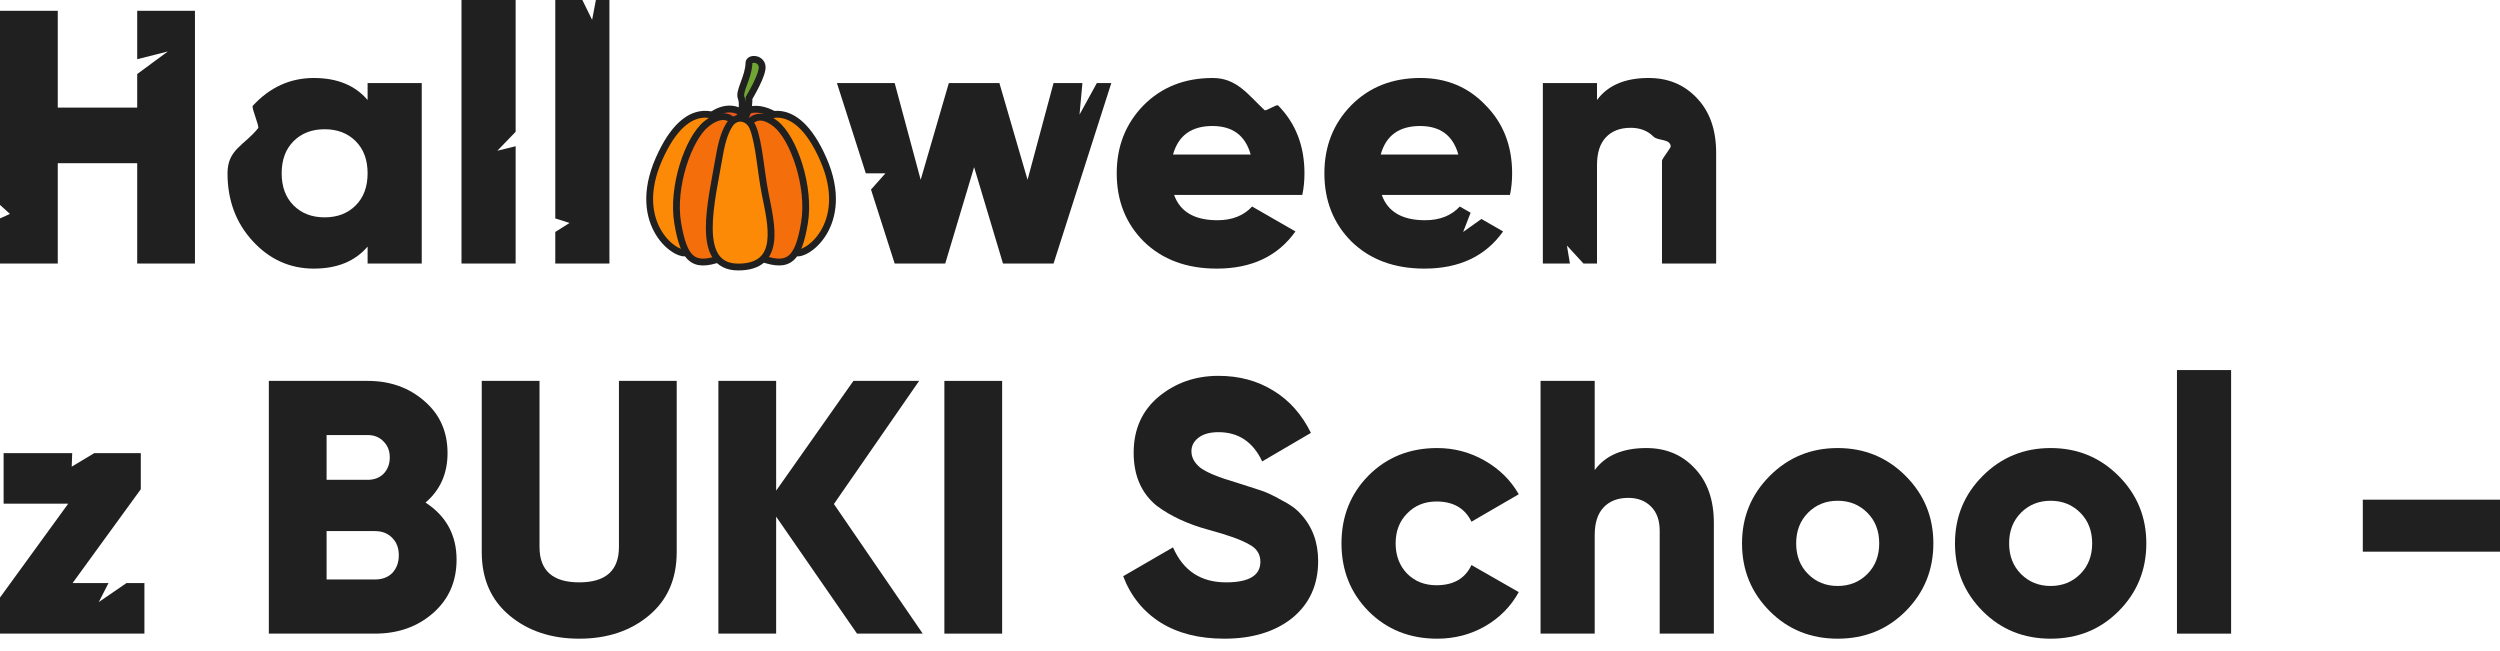
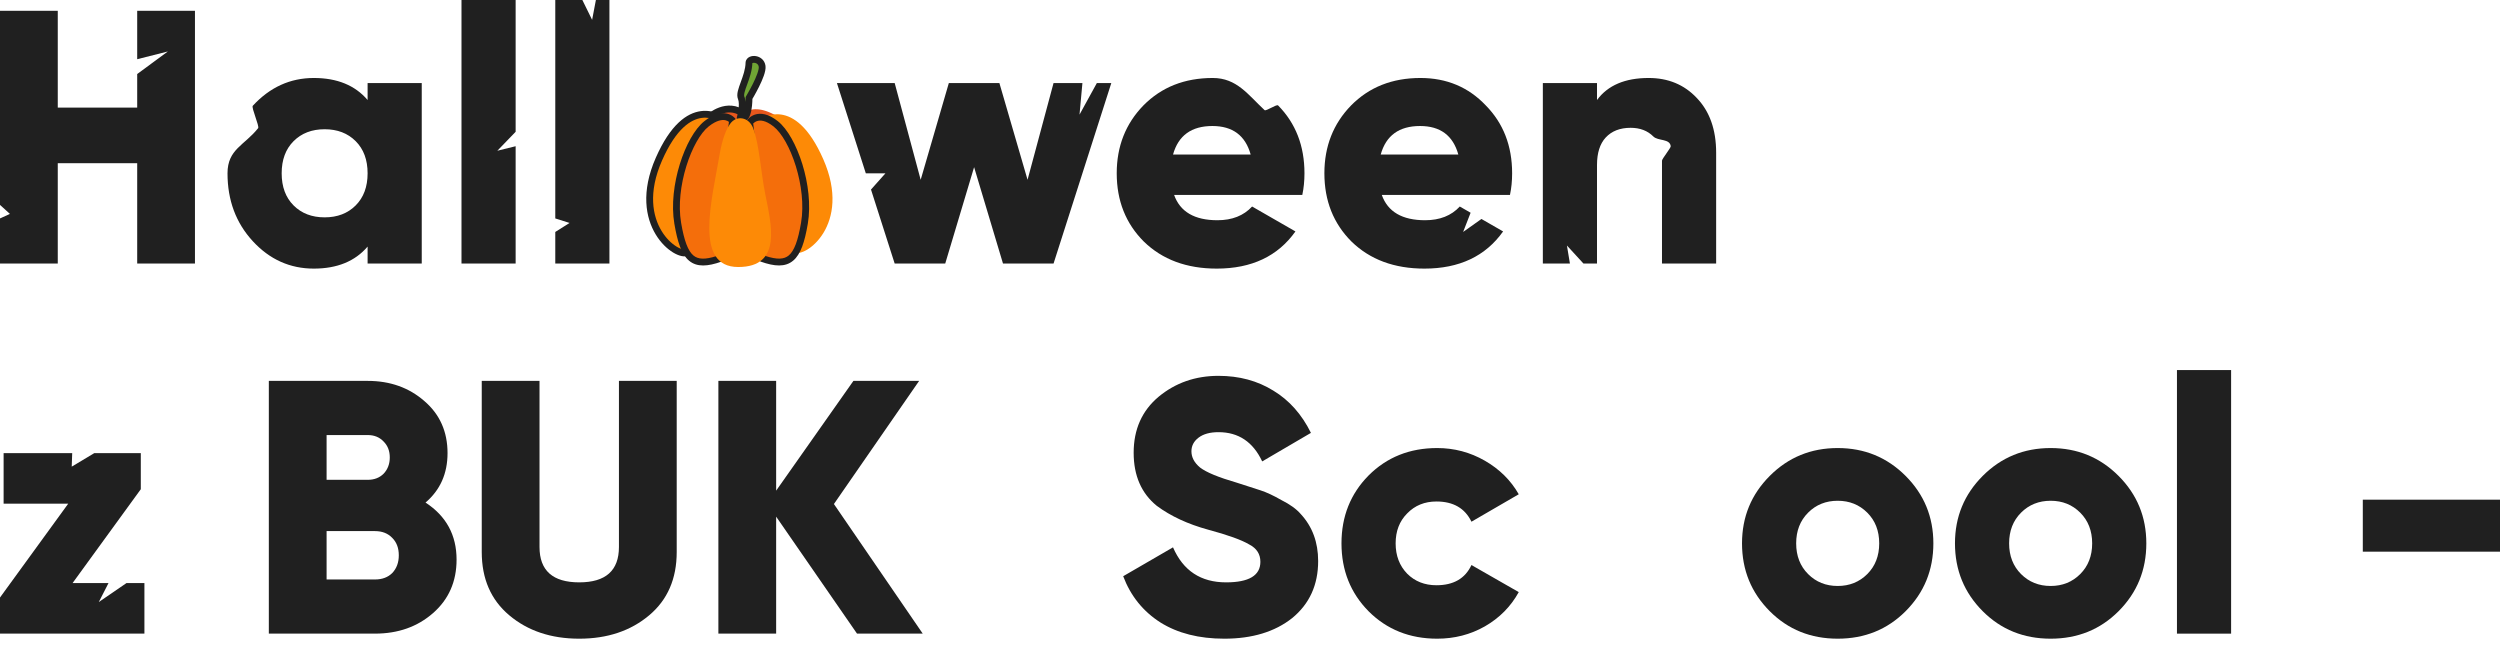
<svg xmlns="http://www.w3.org/2000/svg" width="196" height="51" viewBox="0 0 196 51" fill="none">
  <path d="M196 43.251H185.244V39.175H196V43.251Z" fill="#202020" />
  <path d="M174.919 49.677H170.673V29.013H174.919V49.677Z" fill="#202020" />
  <path d="M166.092 47.922C164.658 49.356 162.884 50.073 160.771 50.073C158.657 50.073 156.883 49.356 155.449 47.922C153.996 46.468 153.27 44.695 153.27 42.6C153.27 40.524 153.996 38.76 155.449 37.307C156.902 35.854 158.676 35.127 160.771 35.127C162.865 35.127 164.639 35.854 166.092 37.307C167.545 38.76 168.272 40.524 168.272 42.6C168.272 44.695 167.545 46.468 166.092 47.922ZM157.515 42.6C157.515 43.581 157.827 44.383 158.449 45.006C159.072 45.629 159.846 45.94 160.771 45.94C161.695 45.94 162.469 45.629 163.092 45.006C163.714 44.383 164.026 43.581 164.026 42.6C164.026 41.619 163.714 40.817 163.092 40.194C162.469 39.571 161.695 39.26 160.771 39.26C159.846 39.26 159.072 39.571 158.449 40.194C157.827 40.817 157.515 41.619 157.515 42.6Z" fill="#202020" />
  <path d="M149.396 47.922C147.962 49.356 146.188 50.073 144.075 50.073C141.961 50.073 140.187 49.356 138.753 47.922C137.3 46.468 136.574 44.695 136.574 42.6C136.574 40.524 137.3 38.76 138.753 37.307C140.206 35.854 141.98 35.127 144.075 35.127C146.169 35.127 147.943 35.854 149.396 37.307C150.849 38.76 151.576 40.524 151.576 42.6C151.576 44.695 150.849 46.468 149.396 47.922ZM140.82 42.6C140.82 43.581 141.131 44.383 141.754 45.006C142.376 45.629 143.15 45.94 144.075 45.94C144.999 45.94 145.773 45.629 146.396 45.006C147.019 44.383 147.33 43.581 147.33 42.6C147.33 41.619 147.019 40.817 146.396 40.194C145.773 39.571 144.999 39.26 144.075 39.26C143.15 39.26 142.376 39.571 141.754 40.194C141.131 40.817 140.82 41.619 140.82 42.6Z" fill="#202020" />
-   <path d="M129.073 35.127C130.601 35.127 131.856 35.646 132.837 36.684C133.856 37.741 134.366 39.175 134.366 40.987V49.676H130.12V41.609C130.12 40.798 129.894 40.166 129.441 39.713C128.988 39.26 128.394 39.033 127.658 39.033C126.827 39.033 126.176 39.288 125.704 39.798C125.252 40.288 125.025 41.005 125.025 41.949V49.676H120.779V29.862H125.025V36.854C125.874 35.703 127.224 35.127 129.073 35.127Z" fill="#202020" />
  <path d="M112.673 50.073C110.522 50.073 108.729 49.356 107.295 47.922C105.88 46.487 105.172 44.714 105.172 42.6C105.172 40.486 105.88 38.713 107.295 37.279C108.729 35.844 110.522 35.127 112.673 35.127C114.013 35.127 115.258 35.458 116.409 36.118C117.56 36.779 118.447 37.656 119.07 38.75L115.362 40.902C114.852 39.845 113.937 39.317 112.616 39.317C111.692 39.317 110.927 39.628 110.324 40.251C109.72 40.855 109.418 41.638 109.418 42.6C109.418 43.562 109.72 44.355 110.324 44.978C110.927 45.581 111.692 45.883 112.616 45.883C113.956 45.883 114.871 45.355 115.362 44.298L119.07 46.421C118.447 47.553 117.56 48.45 116.409 49.11C115.277 49.752 114.032 50.073 112.673 50.073Z" fill="#202020" />
  <path d="M95.984 50.073C94.002 50.073 92.332 49.648 90.974 48.799C89.615 47.931 88.643 46.723 88.058 45.176L91.964 42.911C92.757 44.742 94.144 45.657 96.125 45.657C97.918 45.657 98.814 45.119 98.814 44.044C98.814 43.44 98.522 42.987 97.937 42.685C97.333 42.326 96.257 41.94 94.71 41.524C93.125 41.09 91.785 40.468 90.691 39.656C89.483 38.675 88.879 37.288 88.879 35.495C88.879 33.665 89.53 32.202 90.832 31.108C92.153 30.013 93.719 29.466 95.531 29.466C97.154 29.466 98.588 29.853 99.833 30.627C101.079 31.381 102.06 32.486 102.777 33.938L98.956 36.175C98.239 34.646 97.097 33.882 95.531 33.882C94.87 33.882 94.351 34.023 93.974 34.306C93.597 34.59 93.408 34.948 93.408 35.382C93.408 35.854 93.634 36.278 94.087 36.656C94.578 37.033 95.54 37.429 96.974 37.845L98.814 38.439C99.286 38.59 99.833 38.845 100.456 39.203C101.135 39.543 101.645 39.911 101.984 40.307C102.89 41.288 103.343 42.515 103.343 43.987C103.343 45.855 102.664 47.346 101.305 48.459C99.947 49.535 98.173 50.073 95.984 50.073Z" fill="#202020" />
-   <path d="M74.039 49.676V29.862H78.568V49.676H74.039Z" fill="#202020" />
  <path d="M65.379 39.515L72.342 49.676H67.19L60.85 40.505V49.676H56.321V29.862H60.85V38.467L66.907 29.862H72.059L65.379 39.515Z" fill="#202020" />
  <path d="M37.769 43.279V29.862H42.298V42.883C42.298 44.732 43.336 45.657 45.412 45.657C47.487 45.657 48.525 44.732 48.525 42.883V29.862H53.054V43.279C53.054 45.374 52.337 47.025 50.903 48.233C49.45 49.459 47.619 50.073 45.412 50.073C43.204 50.073 41.373 49.459 39.92 48.233C38.486 47.025 37.769 45.374 37.769 43.279Z" fill="#202020" />
  <path d="M33.361 39.401C34.984 40.458 35.795 41.949 35.795 43.874C35.795 45.591 35.182 46.987 33.955 48.063C32.729 49.139 31.21 49.676 29.398 49.676H21.076V29.862H28.832C30.587 29.862 32.068 30.391 33.276 31.448C34.484 32.485 35.087 33.844 35.087 35.524C35.087 37.127 34.512 38.42 33.361 39.401ZM28.832 34.108H25.605V37.618H28.832C29.341 37.618 29.757 37.458 30.077 37.137C30.398 36.797 30.559 36.373 30.559 35.863C30.559 35.354 30.398 34.939 30.077 34.618C29.757 34.278 29.341 34.108 28.832 34.108ZM25.605 45.431H29.398C29.964 45.431 30.417 45.261 30.757 44.921C31.096 44.562 31.266 44.1 31.266 43.534C31.266 42.968 31.096 42.515 30.757 42.175C30.417 41.817 29.964 41.638 29.398 41.638H25.605V45.431Z" fill="#202020" />
  <path d="M11.039 38.354L5.689 45.714H8.506L7.746 47.2L9.914 45.714H11.322V49.676H0V46.846L5.35 39.486H0.283V35.524H5.661L5.623 36.585L7.393 35.524H11.039V38.354Z" fill="#202020" />
  <path d="M129.253 6.114C130.782 6.114 132.036 6.633 133.018 7.671C134.037 8.727 134.546 10.162 134.546 11.973V20.663H130.3V12.596C130.3 12.448 131 11.599 130.985 11.464C130.917 10.853 129.992 11.07 129.621 10.699C129.168 10.246 128.574 10.02 127.838 10.02C127.007 10.02 126.356 10.275 125.885 10.784C125.432 11.275 125.205 11.992 125.205 12.936V20.663H124.144L122.847 19.248L123.082 20.663H120.959V6.51H125.205V7.841C126.054 6.689 127.404 6.114 129.253 6.114Z" fill="#202020" />
  <path d="M118.381 15.285H108.333C108.804 16.606 109.937 17.266 111.729 17.266C112.88 17.266 113.786 16.908 114.447 16.191L115.296 16.679L114.709 18.186L116.145 17.167L117.843 18.144C116.466 20.087 114.409 21.059 111.673 21.059C109.314 21.059 107.408 20.352 105.955 18.936C104.54 17.521 103.832 15.738 103.832 13.587C103.832 11.473 104.53 9.699 105.927 8.265C107.342 6.831 109.153 6.114 111.361 6.114C113.418 6.114 115.126 6.831 116.485 8.265C117.862 9.662 118.551 11.435 118.551 13.587C118.551 14.19 118.494 14.757 118.381 15.285ZM108.248 12.115H114.333C113.918 10.624 112.918 9.879 111.333 9.879C109.691 9.879 108.663 10.624 108.248 12.115Z" fill="#202020" />
  <path d="M102.1 15.285H92.051C92.523 16.606 93.655 17.266 95.448 17.266C96.599 17.266 97.505 16.908 98.165 16.191L101.562 18.144C100.185 20.087 98.128 21.059 95.391 21.059C93.033 21.059 91.127 20.352 89.674 18.936C88.258 17.521 87.551 15.738 87.551 13.587C87.551 11.473 88.249 9.699 89.645 8.265C91.061 6.831 92.872 6.114 95.08 6.114C96.968 6.114 97.841 7.425 99.141 8.633C99.257 8.741 100.092 8.147 100.203 8.265C101.581 9.662 102.27 11.435 102.27 13.587C102.27 14.19 102.213 14.757 102.1 15.285ZM91.966 12.115H98.052C97.637 10.624 96.637 9.879 95.052 9.879C93.41 9.879 92.382 10.624 91.966 12.115Z" fill="#202020" />
  <path d="M80.56 14.096L82.598 6.51H84.862L84.634 8.987L85.994 6.51H87.127L82.598 20.663H78.635L76.37 13.105L74.106 20.663H70.143L68.286 14.86L69.42 13.587H67.879L65.614 6.51H70.143L72.181 14.096L74.389 6.51H78.352L80.56 14.096Z" fill="#202020" />
  <path d="M47.779 20.663H43.534V18.186L44.653 17.479L43.534 17.125V0H45.657L46.422 1.557L46.718 0H47.779V20.663Z" fill="#202020" />
  <path d="M40.426 20.663H36.181V0H40.426V10.332L38.991 11.818L40.426 11.464V20.663Z" fill="#202020" />
  <path d="M28.82 7.841V6.51H33.065V20.663H28.82V19.333C27.838 20.484 26.432 21.059 24.602 21.059C22.734 21.059 21.139 20.342 19.818 18.908C18.497 17.474 17.837 15.7 17.837 13.587C17.837 11.697 19.163 11.401 20.238 10.048C20.355 9.902 19.689 8.433 19.818 8.293C21.158 6.84 22.753 6.114 24.602 6.114C26.432 6.114 27.838 6.689 28.82 7.841ZM22.083 13.587C22.083 14.643 22.394 15.483 23.017 16.106C23.64 16.729 24.451 17.04 25.451 17.04C26.451 17.04 27.263 16.729 27.885 16.106C28.508 15.483 28.82 14.643 28.82 13.587C28.82 12.53 28.508 11.69 27.885 11.067C27.263 10.445 26.451 10.133 25.451 10.133C24.451 10.133 23.64 10.445 23.017 11.067C22.394 11.69 22.083 12.53 22.083 13.587Z" fill="#202020" />
  <path d="M10.756 8.435V5.803L13.162 4.034L10.756 4.642V0.849H15.285V20.663H10.756V12.794H4.529V20.663H0V17.125L0.778 16.771L0 16.064V0.849H4.529V8.435H10.756Z" fill="#202020" />
  <path d="M55.609 9.187C55.609 9.187 57.002 7.909 58.343 8.958C58.285 9.846 58.187 10.312 58.187 10.312C58.187 10.312 56.102 9.888 55.609 9.187Z" fill="#E8571D" />
  <path d="M56.382 8.428C56.956 8.218 57.742 8.15 58.507 8.748C58.576 8.802 58.615 8.888 58.609 8.976C58.58 9.426 58.541 9.771 58.508 10.004C58.492 10.121 58.477 10.21 58.467 10.271C58.461 10.301 58.457 10.324 58.454 10.34C58.453 10.348 58.452 10.355 58.451 10.359C58.45 10.361 58.449 10.363 58.449 10.364V10.366C58.426 10.474 58.342 10.553 58.24 10.573H58.132C58.131 10.573 58.129 10.572 58.127 10.572C58.123 10.571 58.116 10.57 58.108 10.568C58.092 10.565 58.068 10.559 58.038 10.553C57.979 10.539 57.893 10.519 57.79 10.493C57.582 10.442 57.299 10.365 56.999 10.265C56.701 10.166 56.379 10.042 56.096 9.895C55.821 9.751 55.551 9.57 55.39 9.341C55.313 9.231 55.329 9.081 55.428 8.99H55.43V8.988C55.431 8.987 55.433 8.986 55.435 8.985C55.439 8.981 55.444 8.976 55.451 8.971C55.463 8.96 55.481 8.945 55.503 8.927C55.548 8.89 55.614 8.839 55.696 8.783C55.86 8.671 56.097 8.532 56.382 8.428ZM58.063 9.091C57.524 8.728 56.992 8.774 56.565 8.931C56.341 9.012 56.151 9.121 56.013 9.214C56.101 9.282 56.211 9.352 56.343 9.421C56.591 9.55 56.882 9.665 57.167 9.759C57.45 9.853 57.72 9.925 57.918 9.975C57.936 9.979 57.953 9.981 57.969 9.985C57.971 9.968 57.975 9.95 57.977 9.931C58.005 9.736 58.036 9.455 58.063 9.091Z" fill="#202020" />
  <path d="M57.682 9.684C57.682 9.684 58.367 7.577 60.971 9.14C59.625 10.237 57.682 9.684 57.682 9.684Z" fill="#E8571D" />
-   <path d="M59.371 8.299C59.857 8.324 60.431 8.505 61.108 8.911C61.183 8.956 61.231 9.035 61.237 9.122C61.243 9.209 61.207 9.293 61.139 9.348C60.4 9.951 59.507 10.092 58.821 10.091C58.476 10.091 58.176 10.055 57.962 10.018C57.855 10 57.768 9.982 57.708 9.968C57.677 9.961 57.653 9.955 57.636 9.95C57.628 9.948 57.622 9.946 57.617 9.945C57.615 9.945 57.613 9.944 57.612 9.943L57.61 9.942H57.608C57.539 9.922 57.479 9.875 57.445 9.811C57.411 9.747 57.405 9.671 57.428 9.602V9.6L57.429 9.599C57.43 9.597 57.43 9.593 57.431 9.59C57.433 9.584 57.436 9.577 57.44 9.567C57.447 9.548 57.457 9.522 57.471 9.491C57.499 9.427 57.542 9.34 57.602 9.242C57.72 9.047 57.911 8.797 58.202 8.603C58.496 8.407 58.882 8.274 59.371 8.299ZM59.345 8.833C58.975 8.814 58.7 8.914 58.498 9.049C58.303 9.179 58.165 9.347 58.073 9.493C58.264 9.524 58.524 9.556 58.821 9.557C59.33 9.558 59.923 9.467 60.454 9.165C60.005 8.943 59.641 8.848 59.345 8.833Z" fill="#202020" />
  <path d="M58.029 9.253C58.029 9.253 58.334 8.194 58.111 7.681C57.887 7.168 58.7 6.058 58.721 4.905C58.762 4.525 59.661 4.545 59.75 5.195C59.839 5.846 58.721 7.681 58.721 7.681C58.721 7.681 58.746 9.608 58.029 9.252V9.253Z" fill="#70A534" />
  <path d="M59.26 4.399C59.587 4.452 59.95 4.69 60.015 5.16C60.046 5.391 59.972 5.682 59.879 5.946C59.782 6.224 59.645 6.526 59.508 6.801C59.371 7.076 59.232 7.331 59.127 7.516C59.075 7.609 59.03 7.684 58.998 7.737C58.995 7.743 58.991 7.749 58.988 7.754C58.988 7.758 58.988 7.762 58.988 7.767C58.987 7.821 58.986 7.898 58.981 7.989C58.972 8.171 58.951 8.415 58.906 8.651C58.863 8.876 58.79 9.135 58.652 9.317C58.58 9.413 58.478 9.506 58.336 9.545C58.19 9.585 58.044 9.557 57.911 9.491L57.913 9.489C57.824 9.445 57.761 9.357 57.761 9.253L57.77 9.185C57.771 9.181 57.774 9.178 57.775 9.174V9.169C57.777 9.162 57.78 9.151 57.784 9.138C57.791 9.11 57.802 9.07 57.813 9.02C57.837 8.917 57.867 8.776 57.89 8.621C57.913 8.465 57.927 8.3 57.925 8.148C57.922 7.993 57.901 7.871 57.866 7.789C57.774 7.579 57.8 7.34 57.848 7.133C57.898 6.92 57.986 6.68 58.073 6.442C58.254 5.949 58.444 5.425 58.454 4.9V4.876H58.456C58.479 4.662 58.624 4.524 58.776 4.455C58.924 4.388 59.098 4.373 59.26 4.399ZM58.997 4.942C58.992 4.945 58.987 4.946 58.985 4.947C58.965 5.563 58.747 6.157 58.576 6.625C58.485 6.873 58.409 7.08 58.369 7.255C58.327 7.436 58.336 7.529 58.356 7.575C58.411 7.7 58.432 7.841 58.445 7.979C58.445 7.974 58.447 7.968 58.447 7.963C58.451 7.88 58.453 7.809 58.454 7.76V7.685C58.453 7.635 58.466 7.585 58.492 7.542L58.494 7.54L58.496 7.537C58.498 7.534 58.501 7.529 58.504 7.523C58.512 7.51 58.524 7.491 58.539 7.466C58.569 7.415 58.61 7.341 58.661 7.252C58.763 7.072 58.899 6.828 59.03 6.564C59.162 6.299 59.287 6.019 59.374 5.771C59.466 5.509 59.498 5.327 59.486 5.233C59.461 5.052 59.329 4.953 59.174 4.928C59.095 4.916 59.032 4.927 58.997 4.942Z" fill="#202020" />
  <path d="M56.574 9.362C56.574 9.362 53.931 7.303 51.657 12.482C49.382 17.661 53.134 20.242 53.892 19.782C55.175 13.304 56.575 9.362 56.575 9.362H56.574Z" fill="#FD8A06" />
  <path d="M54.931 8.714C55.46 8.64 55.909 8.748 56.224 8.872C56.382 8.934 56.508 9.002 56.595 9.055C56.638 9.081 56.672 9.103 56.696 9.119C56.708 9.128 56.718 9.135 56.725 9.14C56.729 9.143 56.732 9.145 56.734 9.147L56.737 9.151H56.736C56.757 9.167 56.777 9.185 56.793 9.208C56.843 9.279 56.855 9.37 56.826 9.452V9.453C56.826 9.455 56.824 9.458 56.823 9.462C56.82 9.469 56.816 9.481 56.81 9.495C56.8 9.525 56.785 9.57 56.765 9.629C56.725 9.748 56.666 9.926 56.591 10.16C56.441 10.628 56.226 11.321 55.972 12.215C55.463 14.004 54.795 16.603 54.155 19.834C54.14 19.907 54.095 19.971 54.031 20.009C53.852 20.119 53.628 20.116 53.429 20.074C53.222 20.029 52.994 19.932 52.764 19.792C52.304 19.511 51.804 19.037 51.409 18.384C50.611 17.068 50.243 15.035 51.412 12.373C52.567 9.743 53.855 8.865 54.931 8.714ZM55.006 9.245C54.192 9.359 53.02 10.04 51.901 12.589C50.796 15.106 51.167 16.953 51.867 18.107C52.219 18.69 52.658 19.099 53.043 19.334C53.236 19.452 53.407 19.521 53.541 19.55C53.592 19.561 53.633 19.562 53.664 19.562C54.297 16.393 54.955 13.839 55.458 12.069C55.714 11.168 55.929 10.47 56.081 9.996C56.153 9.774 56.209 9.6 56.25 9.479C56.19 9.447 56.117 9.405 56.027 9.37C55.776 9.27 55.421 9.186 55.006 9.245Z" fill="#202020" />
  <path d="M57.429 9.454C57.429 9.454 56.788 8.601 55.388 9.708C53.988 10.815 52.647 14.641 53.133 17.5C53.619 20.358 54.358 21.003 56.457 20.266C56.904 13.765 57.429 9.454 57.429 9.454Z" fill="#F46E0B" />
  <path d="M55.223 9.499C55.965 8.912 56.556 8.808 56.992 8.906C57.204 8.953 57.363 9.045 57.469 9.127C57.522 9.167 57.563 9.205 57.591 9.234C57.605 9.249 57.617 9.263 57.626 9.273C57.63 9.278 57.634 9.281 57.636 9.285C57.638 9.287 57.639 9.289 57.64 9.29L57.642 9.292V9.294H57.643C57.664 9.321 57.678 9.353 57.687 9.386L57.694 9.487V9.499C57.693 9.507 57.691 9.519 57.689 9.536C57.685 9.568 57.679 9.618 57.671 9.683C57.656 9.814 57.633 10.007 57.605 10.259C57.549 10.764 57.471 11.505 57.377 12.449C57.19 14.337 56.948 17.038 56.724 20.285C56.717 20.391 56.646 20.483 56.545 20.518C55.485 20.89 54.645 20.962 54.019 20.436C53.716 20.182 53.491 19.81 53.312 19.336C53.133 18.862 52.993 18.266 52.87 17.544C52.618 16.062 52.84 14.347 53.298 12.868C53.752 11.4 54.459 10.103 55.223 9.499ZM56.876 9.428C56.641 9.375 56.21 9.399 55.553 9.918C54.918 10.421 54.254 11.591 53.81 13.026C53.368 14.452 53.163 16.079 53.397 17.455C53.517 18.163 53.652 18.719 53.813 19.147C53.975 19.575 54.156 19.855 54.361 20.027C54.729 20.336 55.266 20.371 56.203 20.066C56.423 16.893 56.661 14.254 56.845 12.396C56.938 11.45 57.018 10.707 57.074 10.2C57.102 9.947 57.125 9.752 57.14 9.621C57.143 9.597 57.145 9.575 57.147 9.555L57.144 9.551C57.087 9.508 56.998 9.455 56.876 9.428Z" fill="#202020" />
  <path d="M59.628 9.362C59.628 9.362 62.271 7.303 64.545 12.482C66.82 17.661 63.068 20.242 62.309 19.782C61.027 13.304 59.627 9.362 59.627 9.362H59.628Z" fill="#FD8A06" />
-   <path d="M59.978 8.873C60.293 8.748 60.742 8.64 61.271 8.714C62.347 8.865 63.635 9.744 64.79 12.374C65.959 15.035 65.591 17.068 64.793 18.385C64.398 19.037 63.899 19.511 63.438 19.793C63.208 19.933 62.98 20.03 62.773 20.075C62.574 20.117 62.351 20.119 62.171 20.01C62.107 19.971 62.062 19.908 62.047 19.834C61.407 16.604 60.739 14.005 60.231 12.216C59.976 11.321 59.761 10.629 59.611 10.161C59.536 9.927 59.477 9.749 59.437 9.63C59.417 9.57 59.4 9.526 59.39 9.496C59.385 9.481 59.38 9.47 59.378 9.463C59.377 9.459 59.377 9.456 59.376 9.454L59.374 9.452C59.345 9.37 59.359 9.28 59.409 9.209C59.425 9.186 59.444 9.167 59.465 9.151H59.463L59.465 9.149L59.468 9.148C59.471 9.146 59.474 9.143 59.477 9.141C59.484 9.136 59.493 9.128 59.505 9.12C59.529 9.103 59.564 9.082 59.608 9.055C59.695 9.003 59.821 8.935 59.978 8.873ZM61.196 9.245C60.781 9.187 60.427 9.271 60.175 9.37C60.084 9.406 60.009 9.447 59.949 9.48C59.989 9.601 60.048 9.774 60.119 9.997C60.271 10.47 60.488 11.169 60.744 12.069C61.247 13.84 61.902 16.394 62.535 19.563C62.566 19.563 62.608 19.562 62.66 19.551C62.794 19.522 62.966 19.453 63.159 19.335C63.544 19.1 63.983 18.69 64.336 18.108C65.035 16.954 65.406 15.107 64.301 12.59C63.182 10.041 62.011 9.359 61.196 9.245Z" fill="#202020" />
  <path d="M58.773 9.602C58.773 9.602 59.414 8.602 60.814 9.708C62.213 10.815 63.554 14.641 63.068 17.5C62.582 20.358 61.844 21.003 59.744 20.266C59.297 13.765 58.773 9.602 58.773 9.602Z" fill="#F46E0B" />
  <path d="M59.183 8.986C59.627 8.838 60.23 8.906 60.979 9.498C61.743 10.102 62.449 11.399 62.904 12.867C63.361 14.346 63.584 16.061 63.332 17.543C63.209 18.264 63.069 18.861 62.89 19.335C62.711 19.809 62.486 20.181 62.183 20.435C61.556 20.961 60.715 20.889 59.655 20.517C59.555 20.481 59.485 20.39 59.477 20.284C59.254 17.037 59.011 14.373 58.825 12.522C58.731 11.597 58.653 10.874 58.597 10.384C58.569 10.139 58.546 9.951 58.531 9.825C58.523 9.762 58.517 9.714 58.513 9.682C58.511 9.666 58.509 9.654 58.508 9.646V9.634C58.5 9.572 58.514 9.509 58.548 9.456V9.454L58.553 9.449C58.556 9.446 58.558 9.44 58.562 9.435C58.57 9.424 58.581 9.409 58.595 9.392C58.622 9.358 58.66 9.314 58.712 9.266C58.814 9.171 58.971 9.057 59.183 8.986ZM60.648 9.917C59.998 9.403 59.579 9.417 59.352 9.493C59.229 9.534 59.138 9.601 59.077 9.658C59.067 9.667 59.059 9.676 59.051 9.684C59.054 9.706 59.058 9.732 59.061 9.761C59.077 9.888 59.099 10.076 59.127 10.323C59.184 10.816 59.264 11.541 59.357 12.468C59.541 14.289 59.777 16.893 59.998 20.064C60.934 20.37 61.471 20.335 61.839 20.026C62.044 19.854 62.227 19.574 62.389 19.146C62.55 18.718 62.684 18.162 62.804 17.454C63.038 16.078 62.833 14.451 62.392 13.025C61.948 11.589 61.284 10.42 60.648 9.917Z" fill="#202020" />
  <path d="M59.042 10.037C58.713 9.178 57.734 8.996 57.229 9.725C56.923 10.165 56.626 10.899 56.418 12.111C55.797 15.748 54.397 20.934 57.876 20.934C61.355 20.934 60.461 17.569 59.995 15.218C59.636 13.411 59.53 11.31 59.042 10.037Z" fill="#FD8A06" />
-   <path d="M58.247 9.022C58.698 9.102 59.097 9.433 59.291 9.941C59.547 10.609 59.699 11.48 59.831 12.388C59.964 13.307 60.08 14.271 60.257 15.165C60.372 15.745 60.517 16.409 60.614 17.064C60.71 17.719 60.761 18.389 60.68 18.994C60.598 19.6 60.379 20.163 59.918 20.572C59.455 20.981 58.786 21.202 57.875 21.202C56.927 21.202 56.272 20.841 55.868 20.212C55.478 19.604 55.345 18.779 55.341 17.887C55.334 16.105 55.847 13.858 56.154 12.066C56.364 10.834 56.672 10.057 57.008 9.572L57.132 9.417C57.436 9.084 57.848 8.952 58.247 9.022ZM58.155 9.548C57.913 9.505 57.644 9.595 57.448 9.877C57.174 10.272 56.885 10.964 56.681 12.156C56.365 14.001 55.87 16.165 55.877 17.885C55.88 18.744 56.01 19.444 56.317 19.923C56.61 20.379 57.084 20.667 57.875 20.668C58.703 20.668 59.229 20.467 59.563 20.172C59.897 19.876 60.078 19.451 60.149 18.922C60.221 18.391 60.178 17.779 60.085 17.142C59.991 16.505 59.849 15.865 59.731 15.27C59.55 14.357 59.432 13.366 59.302 12.466C59.169 11.554 59.024 10.738 58.792 10.132C58.657 9.781 58.402 9.591 58.155 9.548Z" fill="#202020" />
</svg>